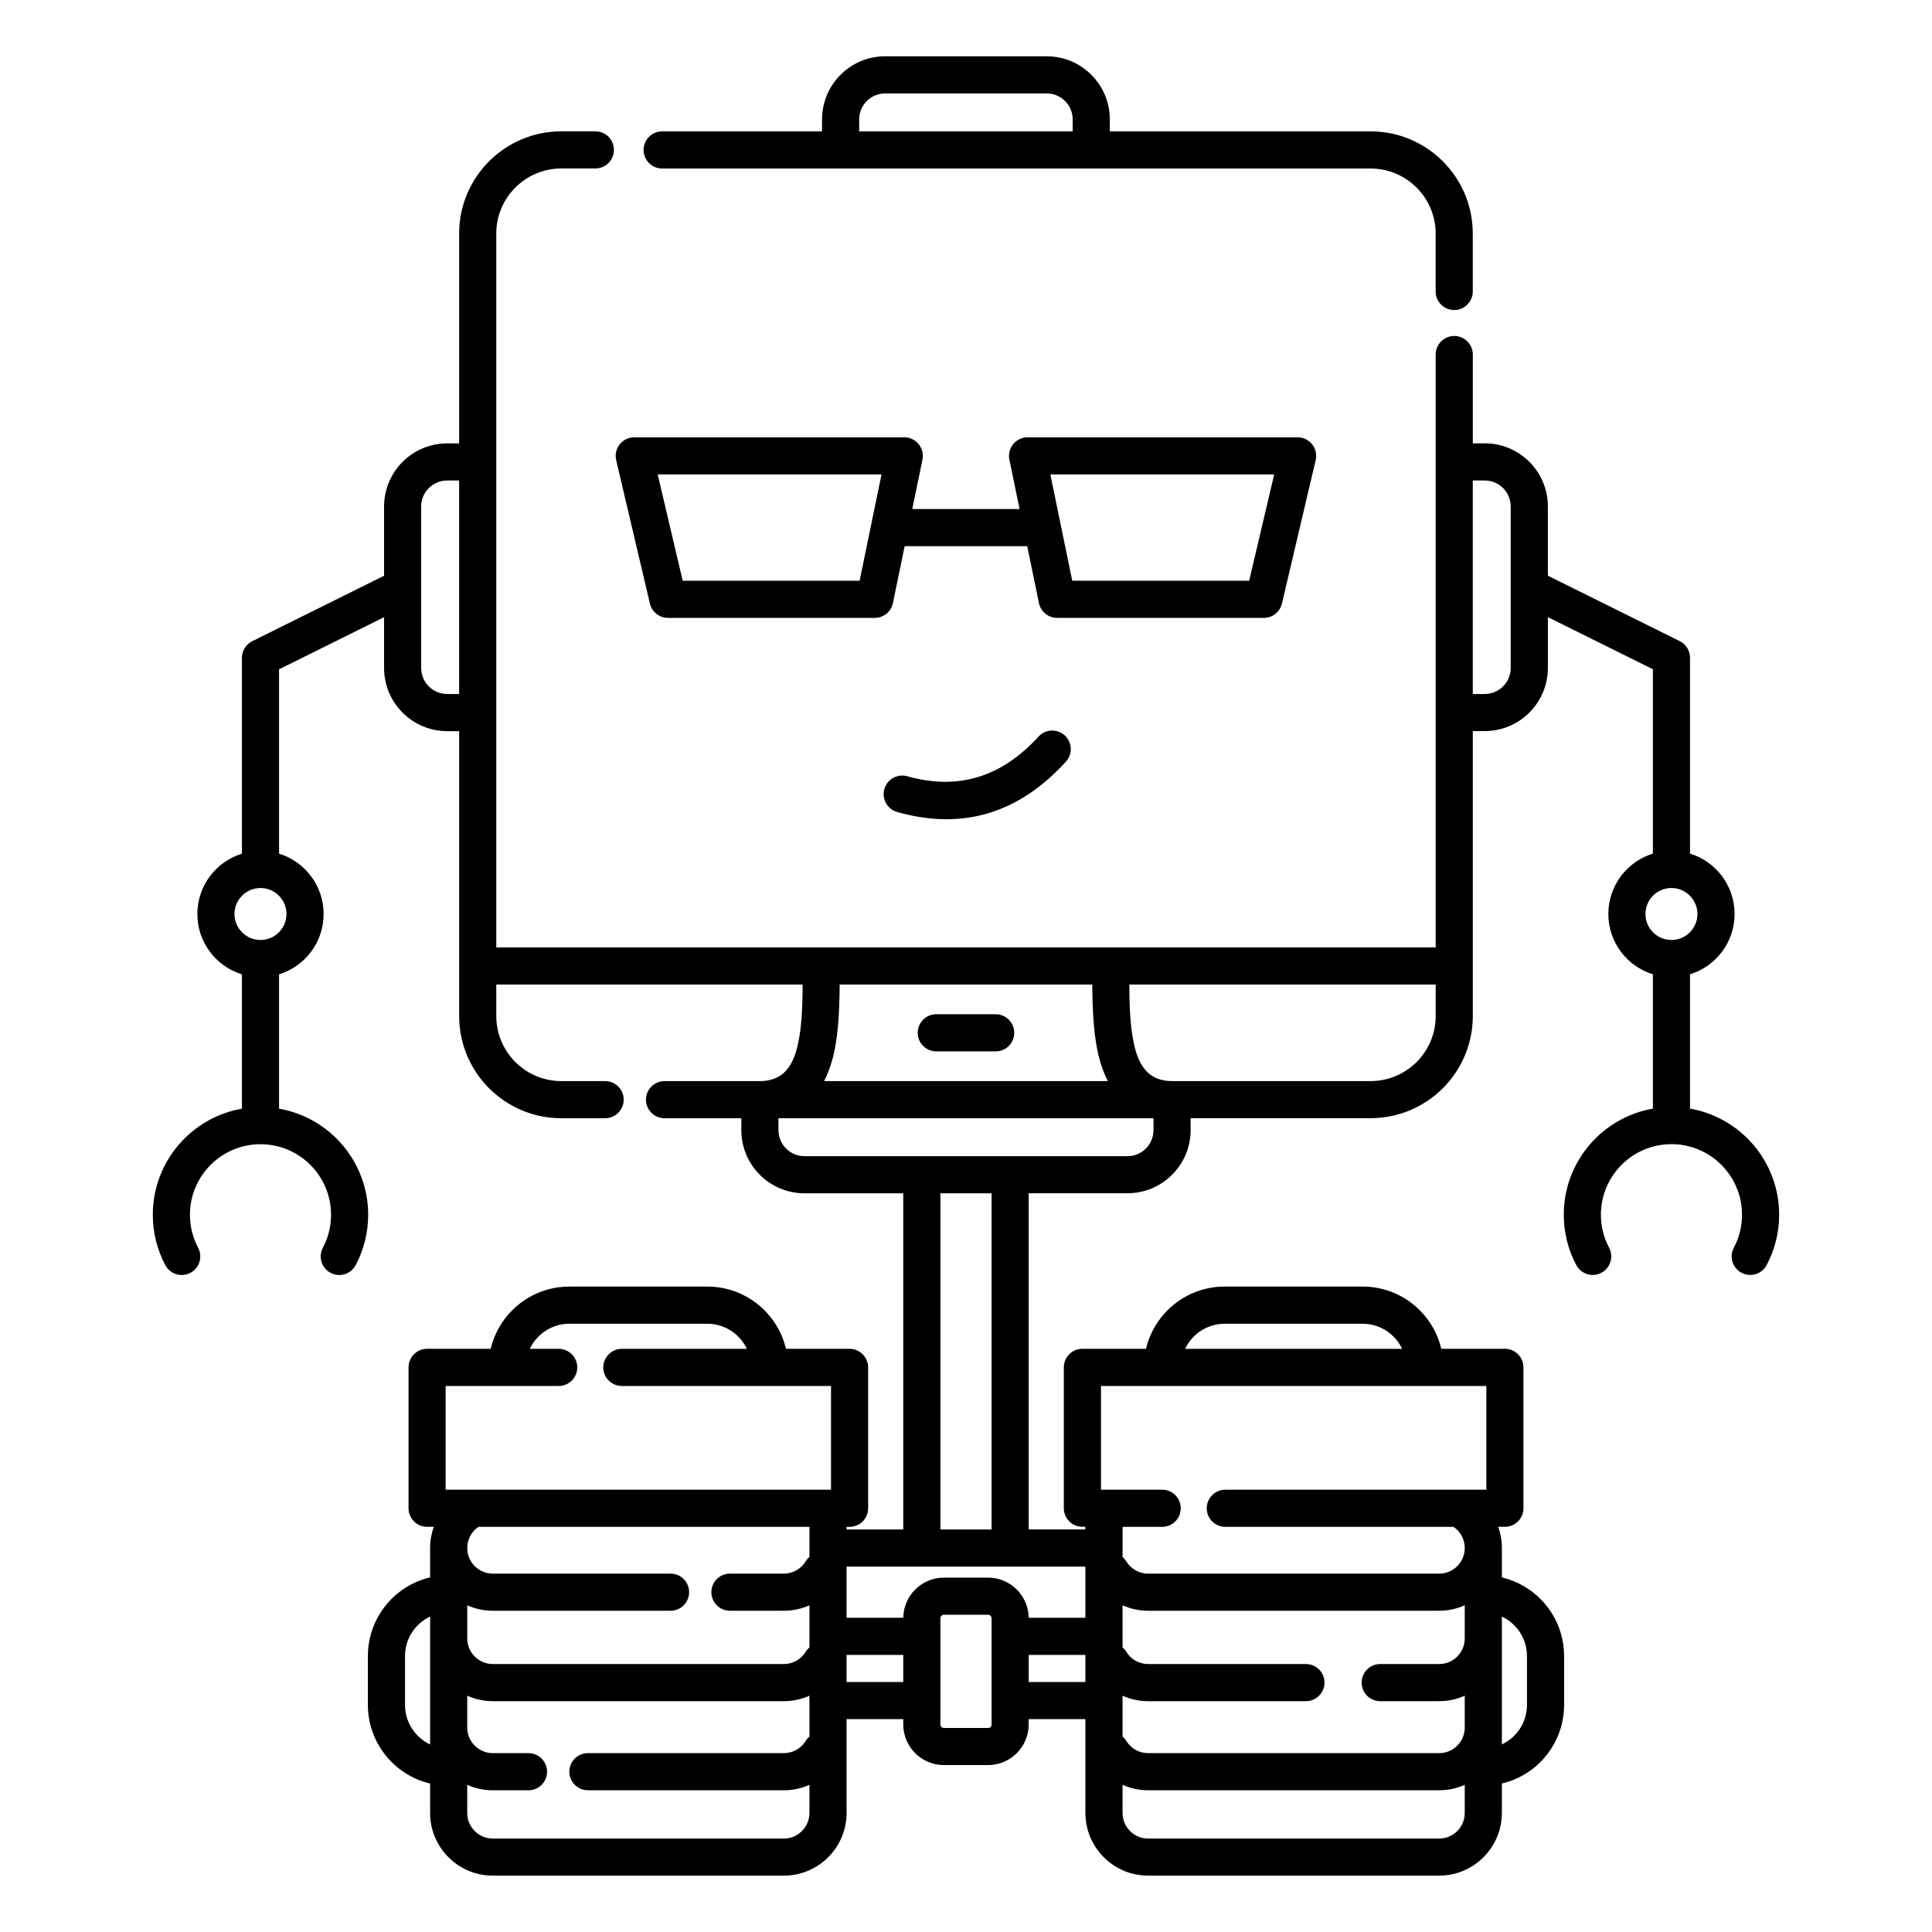
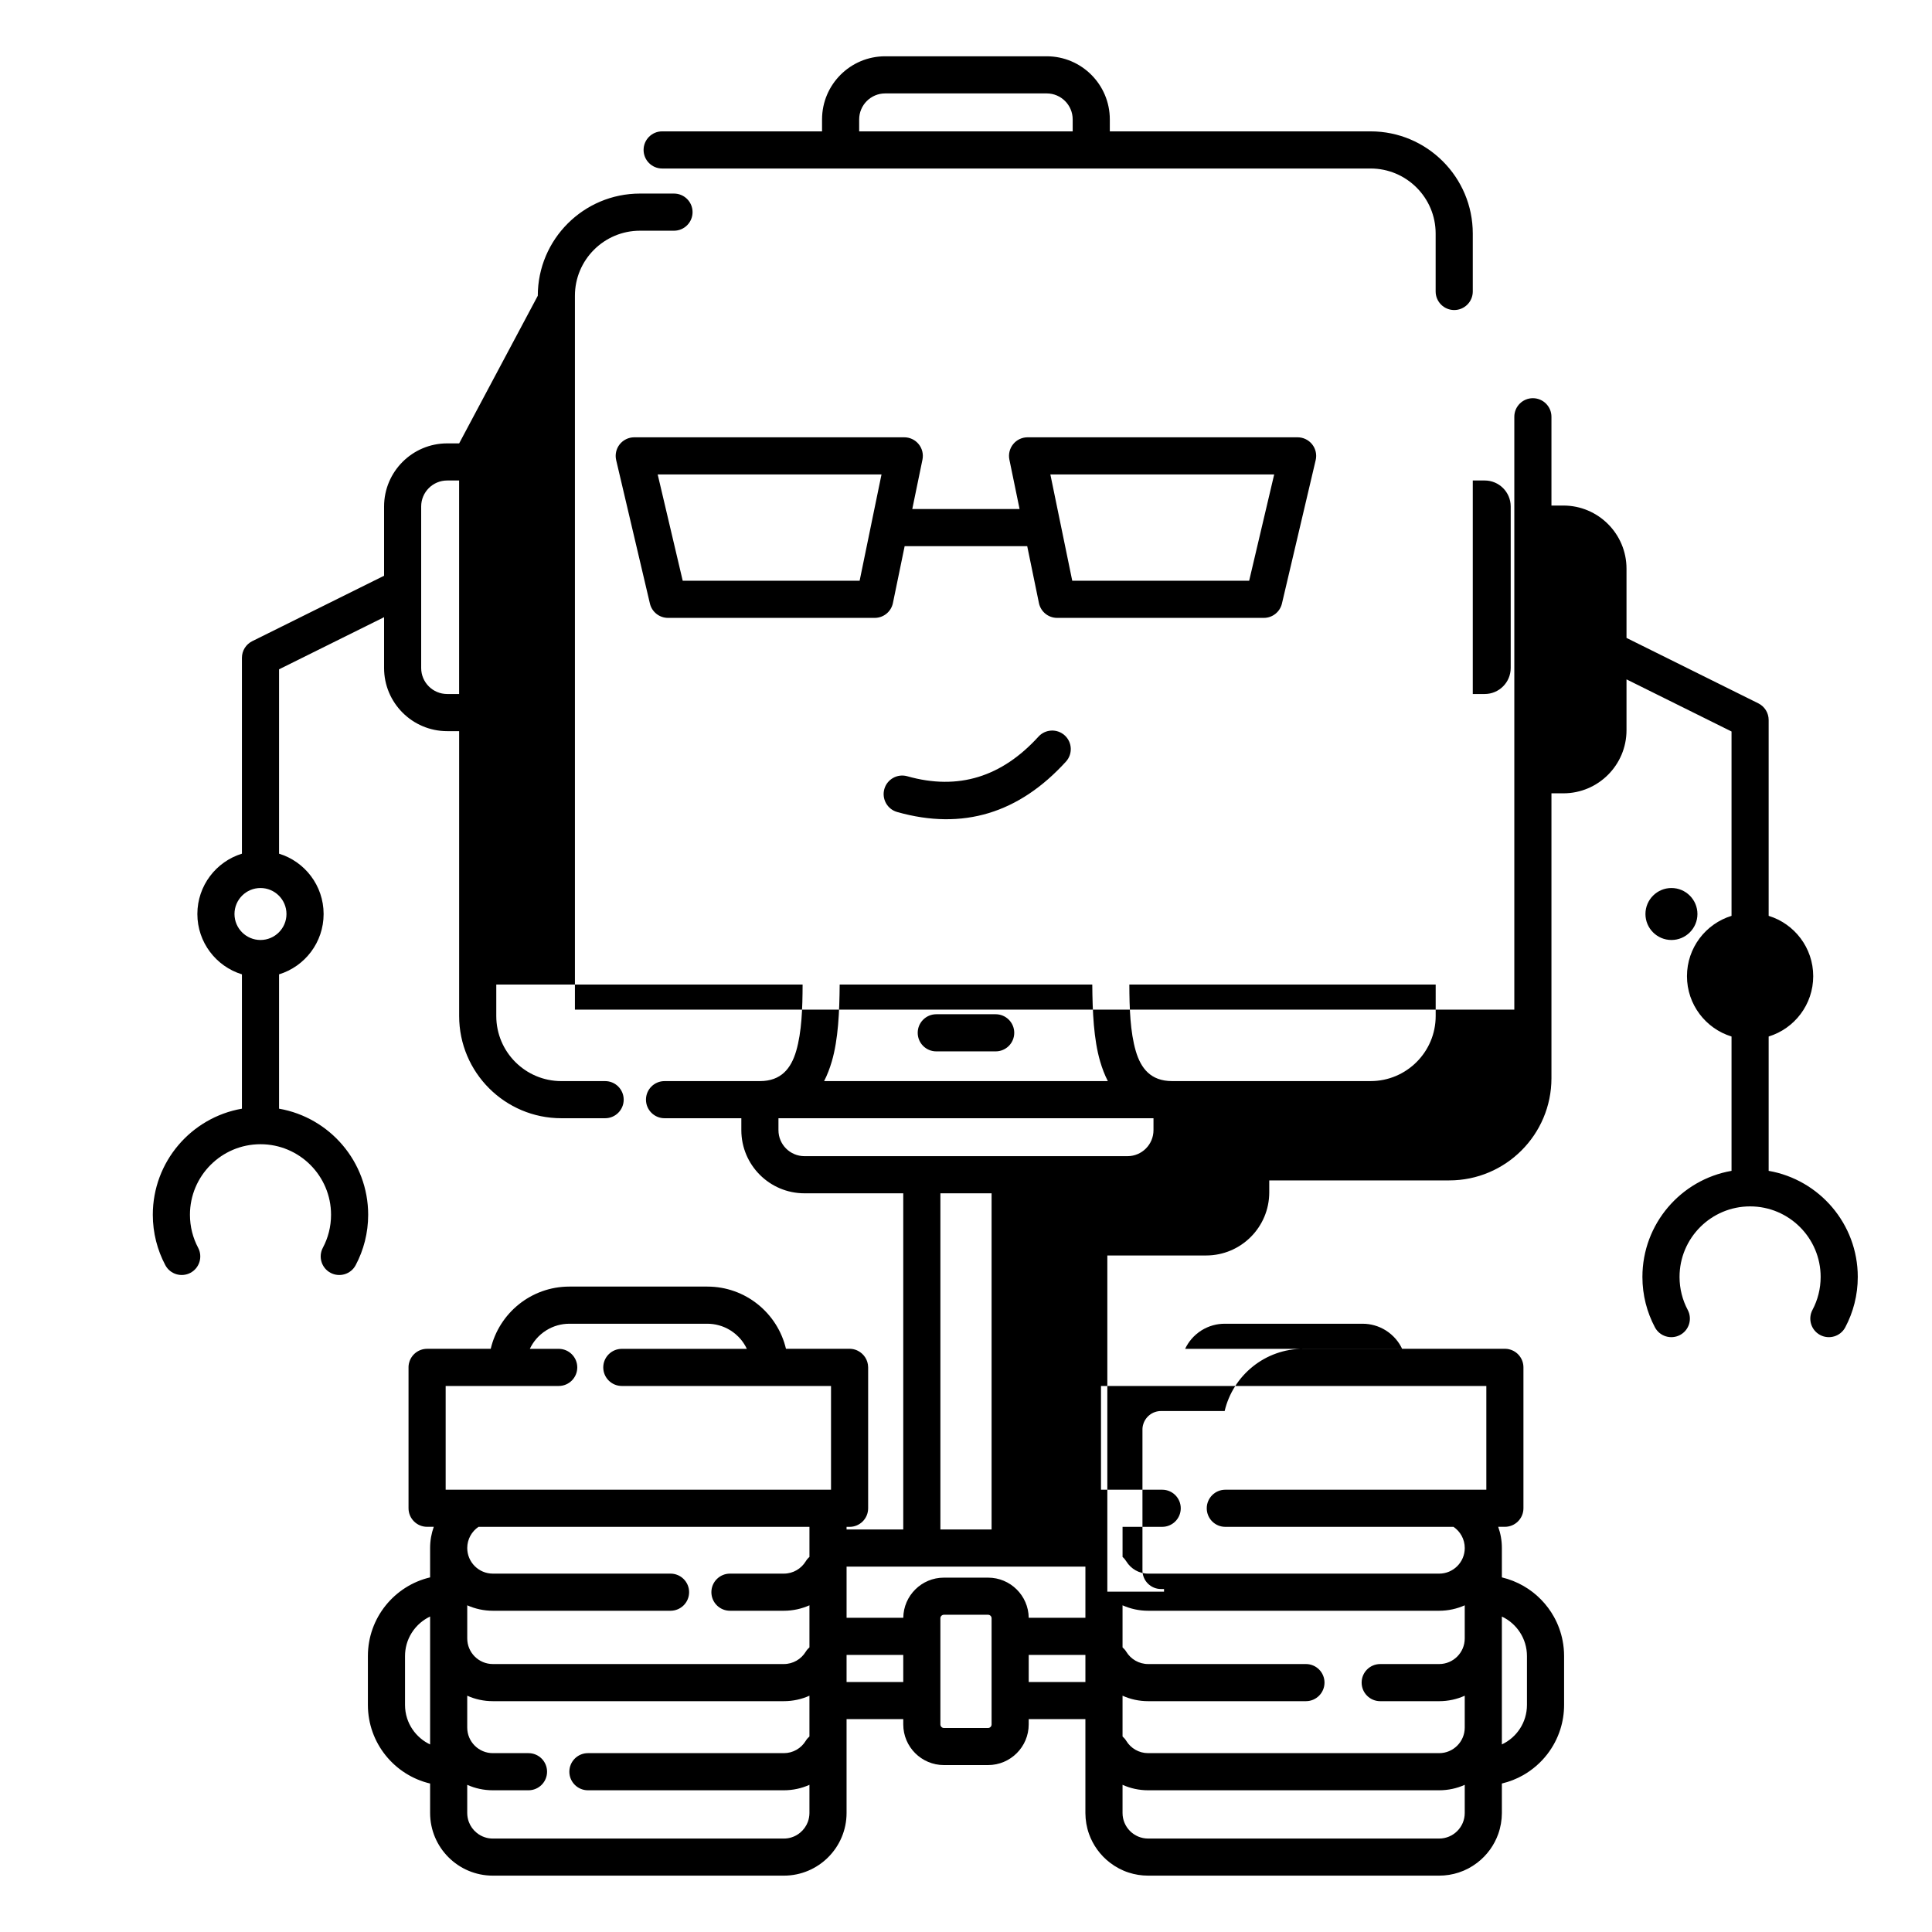
<svg xmlns="http://www.w3.org/2000/svg" fill="#000000" width="800px" height="800px" version="1.1" viewBox="144 144 512 512">
-   <path d="m265.68 261.5h-3.168c-9.23 0-16.727 7.5-16.727 16.727v18.352l-34.938 17.34c-1.676 0.836-2.734 2.539-2.734 4.41v51.906c-6.832 2.094-11.809 8.469-11.809 15.988 0 7.519 4.977 13.895 11.809 15.988v35.602c-13.406 2.332-23.617 14.043-23.617 28.113 0 4.824 1.203 9.367 3.316 13.355 1.273 2.398 4.254 3.305 6.652 2.035 2.398-1.27 3.312-4.25 2.039-6.652-1.383-2.606-2.164-5.578-2.164-8.738 0-10.32 8.375-18.695 18.695-18.695 10.316 0 18.695 8.375 18.695 18.695 0 3.16-0.781 6.133-2.168 8.738-1.273 2.402-0.355 5.383 2.043 6.652 2.398 1.27 5.379 0.363 6.652-2.035 2.113-3.988 3.312-8.531 3.312-13.355 0-14.07-10.207-25.781-23.617-28.113v-35.602c6.836-2.094 11.809-8.469 11.809-15.988 0-7.519-4.973-13.895-11.809-15.988v-48.859l27.832-13.812v13.469c0 9.23 7.496 16.73 16.727 16.73h3.168v75.492c0 14.957 12.137 27.09 27.086 27.09h11.602c2.715 0 4.918-2.207 4.918-4.922s-2.203-4.918-4.918-4.918h-11.602c-9.52 0-17.246-7.727-17.246-17.25v-8.336h81.18c-0.02 6.269-0.227 12.555-1.707 17.625-1.352 4.606-3.984 7.961-9.609 7.961h-25.273c-2.715 0-4.922 2.203-4.922 4.918s2.207 4.922 4.922 4.922h20.352v3.168c0 9.23 7.496 16.727 16.73 16.727h26.18v89.094h-15.023v-0.699h0.797c2.719 0 4.922-2.203 4.922-4.922v-37.363l-0.004-0.039v-0.027c-0.035-1.871-1.113-3.484-2.68-4.289l-0.027-0.012-0.023-0.008-0.027-0.012-0.027-0.02-0.027-0.012-0.027-0.008-0.027-0.02-0.027-0.012-0.027-0.008-0.027-0.012-0.027-0.02-0.027-0.008-0.027-0.012-0.027-0.008-0.027-0.012-0.027-0.02-0.027-0.008-0.031-0.012-0.027-0.008-0.027-0.012-0.027-0.008-0.031-0.012-0.027-0.008-0.055-0.023-0.031-0.008-0.027-0.012-0.031-0.008-0.027-0.012h-0.027l-0.031-0.008-0.027-0.012-0.031-0.008-0.027-0.012-0.031-0.008h-0.027l-0.031-0.012-0.027-0.008-0.031-0.012h-0.031l-0.027-0.008-0.031-0.012h-0.031l-0.027-0.008-0.031-0.012h-0.031l-0.027-0.008h-0.031l-0.031-0.012h-0.031l-0.027-0.008h-0.031l-0.031-0.012h-0.031l-0.031-0.008h-0.031l-0.027-0.012h-0.062l-0.031-0.008h-0.094l-0.031-0.012h-0.125l-0.031-0.008h-17.082c-2.227-9.449-10.715-16.492-20.84-16.492h-36.566c-10.121 0-18.613 7.043-20.84 16.492h-16.859c-2.312 0-4.254 1.594-4.777 3.746l-0.008 0.031-0.008 0.027-0.008 0.039-0.008 0.031-0.004 0.031-0.008 0.027-0.008 0.031-0.004 0.027-0.008 0.031-0.004 0.039-0.008 0.047-0.008 0.062-0.008 0.027-0.004 0.031-0.004 0.027-0.004 0.031-0.004 0.027-0.004 0.031-0.004 0.039-0.004 0.031v0.027l-0.004 0.031-0.004 0.027-0.004 0.031v0.039l-0.004 0.027v0.031l-0.004 0.031v0.059l-0.004 0.039v37.488c0 2.719 2.203 4.922 4.918 4.922h1.773c-0.629 1.75-0.973 3.641-0.973 5.617v7.785c-9.449 2.223-16.488 10.715-16.488 20.84v12.949c0 10.125 7.039 18.617 16.488 20.844v7.793c0 9.168 7.445 16.617 16.621 16.617h77.125c9.172 0 16.621-7.449 16.621-16.617v-24.867h15.023v1.406c0 5.945 4.828 10.777 10.773 10.777h11.699c5.945 0 10.773-4.832 10.773-10.777v-1.406h15.023v24.867 0.047c0.012 1.879 0.328 3.75 0.957 5.519 0.523 1.469 1.258 2.863 2.172 4.133 0.961 1.328 2.121 2.531 3.434 3.523 1.469 1.121 3.121 2 4.879 2.57 1.668 0.551 3.426 0.824 5.184 0.824h77.121c1.762 0 3.516-0.273 5.184-0.824 1.758-0.57 3.41-1.449 4.879-2.57 1.312-0.992 2.473-2.195 3.434-3.523 0.914-1.27 1.645-2.664 2.168-4.133 0.633-1.77 0.949-3.641 0.961-5.519v-7.84l0.039-0.012c1.973-0.473 3.875-1.219 5.637-2.223 2.438-1.398 4.598-3.269 6.324-5.492 1.535-1.977 2.723-4.231 3.484-6.621 0.668-2.098 1.004-4.293 1.004-6.496v-12.949c0-1.359-0.129-2.715-0.387-4.043-0.422-2.215-1.199-4.359-2.293-6.328-0.938-1.684-2.106-3.246-3.461-4.625-1.367-1.398-2.926-2.598-4.617-3.57-1.777-1.023-3.699-1.781-5.691-2.266l-0.039-0.008v-7.785c0-1.977-0.344-3.867-0.977-5.617h1.773c2.719 0 4.918-2.203 4.918-4.922v-37.363c-0.012-2.301-1.605-4.231-3.75-4.75l-0.027-0.012h-0.031l-0.031-0.008-0.027-0.012h-0.031l-0.031-0.008-0.027-0.012h-0.031l-0.031-0.008h-0.027l-0.031-0.012h-0.031l-0.031-0.008h-0.027l-0.031-0.012h-0.031l-0.031-0.008h-0.031l-0.031-0.012h-0.059l-0.031-0.008h-0.094l-0.031-0.012h-0.125l-0.035-0.008h-17.078c-2.227-9.449-10.719-16.492-20.84-16.492h-36.566c-10.125 0-18.613 7.043-20.84 16.492h-16.859c-2.32 0-4.269 1.613-4.785 3.777l-0.008 0.027-0.008 0.031-0.008 0.039-0.004 0.031-0.008 0.027-0.008 0.031-0.004 0.027-0.008 0.031-0.004 0.039-0.008 0.027-0.008 0.051-0.004 0.031-0.004 0.027-0.004 0.031-0.004 0.027-0.004 0.031-0.004 0.027-0.004 0.031-0.004 0.039-0.004 0.031-0.004 0.027v0.031l-0.004 0.027-0.004 0.031v0.039l-0.004 0.027v0.031l-0.004 0.031v0.059l-0.004 0.039v37.488c0 2.719 2.203 4.922 4.918 4.922h0.797v0.699h-15.023v-89.094h26.18c9.234 0 16.73-7.496 16.73-16.727v-3.168h47.699c14.949 0 27.086-12.133 27.086-27.09v-75.492h3.164c9.23 0 16.727-7.5 16.727-16.73v-13.469l27.832 13.812v48.859c-6.832 2.094-11.809 8.469-11.809 15.988 0 7.519 4.977 13.895 11.809 15.988v35.602c-13.406 2.332-23.617 14.043-23.617 28.113 0 4.824 1.199 9.367 3.316 13.355 1.27 2.398 4.254 3.305 6.652 2.035 2.398-1.27 3.312-4.25 2.039-6.652-1.383-2.606-2.168-5.578-2.168-8.738 0-10.32 8.379-18.695 18.699-18.695 10.316 0 18.695 8.375 18.695 18.695 0 3.16-0.785 6.133-2.168 8.738-1.273 2.402-0.359 5.383 2.039 6.652 2.398 1.27 5.383 0.363 6.652-2.035 2.117-3.988 3.316-8.531 3.316-13.355 0-14.07-10.207-25.781-23.617-28.113v-35.602c6.836-2.094 11.809-8.469 11.809-15.988 0-7.519-4.973-13.895-11.809-15.988v-51.906c0-1.871-1.059-3.574-2.731-4.41l-34.941-17.34v-18.352c0-9.227-7.496-16.727-16.727-16.727h-3.164v-23.527c0-2.715-2.207-4.922-4.922-4.922-2.715 0-4.918 2.207-4.918 4.922v157.11h-248.95v-189.18c0-9.516 7.727-17.238 17.246-17.238h9.012c2.715 0 4.918-2.207 4.918-4.922s-2.203-4.922-4.918-4.922h-9.012c-14.949 0-27.086 12.133-27.086 27.082zm2.141 331.88v8.445c0 3.738 3.039 6.777 6.781 6.777h9.457c2.715 0 4.918 2.207 4.918 4.922s-2.203 4.918-4.918 4.918h-9.457c-2.414 0-4.711-0.512-6.781-1.445v7.5c0.008 0.797 0.148 1.582 0.426 2.332 0.414 1.109 1.125 2.106 2.043 2.852 0.652 0.551 1.41 0.965 2.215 1.223 0.676 0.227 1.387 0.332 2.098 0.332h77.125c0.711 0 1.418-0.105 2.094-0.332 0.809-0.258 1.562-0.672 2.219-1.223 0.914-0.746 1.625-1.742 2.043-2.852 0.277-0.75 0.418-1.535 0.426-2.332v-7.5c-2.07 0.934-4.367 1.445-6.781 1.445h-51.926c-2.715 0-4.918-2.203-4.918-4.918s2.203-4.922 4.918-4.922h51.926c2.449 0 4.594-1.297 5.789-3.246 0.273-0.453 0.609-0.836 0.992-1.172v-10.805c-2.07 0.938-4.367 1.449-6.781 1.449h-77.125c-2.414 0-4.711-0.512-6.781-1.449zm264.35 23.617c-2.07 0.934-4.363 1.445-6.781 1.445h-77.121c-2.418 0-4.711-0.512-6.785-1.445v7.461c0 3.738 3.039 6.777 6.785 6.777h77.121c3.746 0 6.781-3.039 6.781-6.777zm0-47.574c-2.07 0.922-4.363 1.445-6.781 1.445h-77.121c-2.418 0-4.711-0.523-6.785-1.445v11.148c0.383 0.332 0.719 0.719 0.996 1.168 1.191 1.949 3.34 3.25 5.789 3.25h41.816c2.715 0 4.922 2.203 4.922 4.918s-2.207 4.922-4.922 4.922h-41.816c-2.418 0-4.711-0.512-6.785-1.449v10.805c0.383 0.336 0.719 0.719 0.996 1.172 1.191 1.949 3.34 3.246 5.789 3.246h77.121c3.746 0 6.781-3.039 6.781-6.777v-8.445c-2.07 0.938-4.363 1.449-6.781 1.449h-15.625c-2.715 0-4.918-2.207-4.918-4.922s2.203-4.918 4.918-4.918h15.625c3.746 0 6.781-3.043 6.781-6.781zm-274.22 2.988c-0.902 0.434-1.75 0.977-2.512 1.625-0.922 0.777-1.719 1.703-2.359 2.727-0.582 0.934-1.031 1.949-1.328 3.012-0.277 1.012-0.418 2.055-0.418 3.098v12.949c0 1.191 0.18 2.383 0.539 3.512 0.66 2.066 1.91 3.93 3.566 5.324 0.762 0.652 1.609 1.191 2.512 1.625l0.031 0.008v-33.887zm284.06-0.008v33.887c3.926-1.84 6.648-5.832 6.648-10.469v-12.949c0-4.625-2.723-8.621-6.648-10.469zm-135.23 0.461v28.133c0 0.512-0.418 0.938-0.934 0.938h-11.699c-0.516 0-0.934-0.426-0.934-0.938v-28.133c0-0.52 0.418-0.934 0.934-0.934h11.699c0.516 0 0.934 0.414 0.934 0.934zm-38.43 9.703v7.184h15.023v-7.184zm48.27 0v7.184h15.023v-7.184zm-58.109-25.957v-7.981h-87.703c-1.801 1.219-2.984 3.277-2.984 5.617 0 3.738 3.039 6.781 6.781 6.781h47.094c2.715 0 4.922 2.203 4.922 4.918 0 2.719-2.207 4.922-4.922 4.922h-47.094c-2.414 0-4.711-0.523-6.781-1.445v8.785c0 3.738 3.039 6.781 6.781 6.781h77.125c2.449 0 4.594-1.301 5.789-3.25 0.273-0.449 0.609-0.836 0.992-1.168v-11.148c-2.07 0.922-4.367 1.445-6.781 1.445h-14.285c-2.715 0-4.922-2.203-4.922-4.922 0-2.715 2.207-4.918 4.922-4.918h14.285c2.449 0 4.594-1.301 5.789-3.246 0.273-0.453 0.609-0.848 0.992-1.172zm73.133 2.559h-63.293v13.559h15.027c0.07-5.883 4.867-10.637 10.77-10.637h11.699c5.902 0 10.699 4.754 10.773 10.637h15.023zm106.25-47.871h-102.12v27.492h16.219c2.715 0 4.918 2.203 4.918 4.918 0 2.719-2.203 4.922-4.918 4.922h-10.504v7.981c0.383 0.324 0.719 0.719 0.996 1.172 1.191 1.945 3.34 3.246 5.789 3.246h77.121c3.746 0 6.781-3.043 6.781-6.781 0-2.34-1.184-4.398-2.984-5.617h-60.473c-2.715 0-4.918-2.203-4.918-4.922 0-2.715 2.203-4.918 4.918-4.918h61.703 0.137 7.336zm-144.68-51.062v89.094h13.566v-89.094zm-51.309 41.191c-0.43-0.906-0.973-1.75-1.617-2.519-0.781-0.914-1.703-1.711-2.723-2.352-0.938-0.582-1.957-1.031-3.019-1.328-1.008-0.285-2.051-0.422-3.098-0.422h-36.566c-1.043 0-2.09 0.137-3.098 0.422-1.062 0.297-2.082 0.746-3.016 1.328-1.023 0.641-1.945 1.438-2.723 2.352-0.645 0.77-1.191 1.613-1.621 2.519l-0.016 0.031h7.652c2.719 0 4.922 2.203 4.922 4.918s-2.203 4.922-4.922 4.922h-29.957v27.492h7.336 0.137 94.652v-27.492h-55.438c-2.715 0-4.922-2.207-4.922-4.922s2.207-4.918 4.922-4.918h33.129zm173.66 0c-0.43-0.906-0.973-1.75-1.621-2.519-0.777-0.914-1.699-1.711-2.719-2.352-0.938-0.582-1.957-1.031-3.019-1.328-1.008-0.285-2.051-0.422-3.098-0.422h-36.566c-1.047 0-2.09 0.137-3.098 0.422-1.062 0.297-2.082 0.746-3.019 1.328-1.02 0.641-1.941 1.438-2.719 2.352-0.648 0.77-1.191 1.613-1.621 2.519l-0.016 0.031h57.512zm-65.879-61.086h-99.387v3.168c0 3.797 3.09 6.887 6.891 6.887h85.605c3.805 0 6.891-3.09 6.891-6.887zm-16.223-35.426h-66.941c-0.059 7.242-0.375 14.543-2.09 20.391-0.547 1.867-1.219 3.609-2.035 5.195h75.191c-0.816-1.586-1.488-3.328-2.035-5.195-1.715-5.848-2.031-13.148-2.09-20.391zm91.008 0h-81.184c0.02 6.269 0.227 12.555 1.707 17.625 1.352 4.606 3.984 7.961 9.609 7.961h52.621c9.516 0 17.246-7.727 17.246-17.25zm-132.35 17.711h15.746c2.715 0 4.918-2.203 4.918-4.918 0-2.715-2.203-4.922-4.918-4.922h-15.746c-2.715 0-4.918 2.207-4.918 4.922 0 2.715 2.203 4.918 4.918 4.918zm-179.09-43.293c3.801 0 6.887 3.09 6.887 6.887s-3.086 6.887-6.887 6.887c-3.801 0-6.891-3.09-6.891-6.887s3.09-6.887 6.891-6.887zm373.92 0c3.801 0 6.887 3.09 6.887 6.887s-3.086 6.887-6.887 6.887c-3.805 0-6.891-3.09-6.891-6.887s3.086-6.887 6.891-6.887zm-205.2-20.145c17.473 4.941 32.328 0.277 44.734-13.352 1.828-2.008 1.684-5.129-0.324-6.949-2.008-1.828-5.125-1.68-6.953 0.324-9.656 10.609-21.18 14.348-34.777 10.5-2.613-0.738-5.336 0.789-6.074 3.394-0.738 2.617 0.785 5.344 3.394 6.082zm-116.08-87.852h-3.168c-3.801 0-6.887 3.09-6.887 6.887v21.336 0.125 21.344c0 3.801 3.086 6.891 6.887 6.891h3.168zm268.63 0v56.582h3.164c3.801 0 6.887-3.09 6.887-6.891v-21.344-0.125-21.336c0-3.797-3.086-6.887-6.887-6.887zm-150.56 17.398h32.48l3.106 15.082c0.473 2.285 2.484 3.93 4.82 3.93h54.789c2.281 0 4.266-1.578 4.789-3.789l8.945-38.023c0.344-1.457 0-3-0.934-4.18-0.934-1.172-2.352-1.863-3.856-1.863h-71.562c-1.477 0-2.879 0.66-3.812 1.812-0.934 1.141-1.305 2.648-1.008 4.102l2.699 13.09h-28.434l2.699-13.09c0.297-1.453-0.07-2.961-1.008-4.102-0.934-1.152-2.332-1.812-3.812-1.812h-71.562c-1.5 0-2.922 0.691-3.856 1.863-0.934 1.18-1.277 2.723-0.934 4.18l8.945 38.023c0.523 2.211 2.508 3.789 4.789 3.789h54.789c2.336 0 4.352-1.645 4.82-3.93zm-8.812-6.004 2.68-13h-59.316l6.633 28.172h46.883l3.086-14.996c0.012-0.059 0.023-0.117 0.035-0.176zm50.105 0.012c0.012 0.047 0.023 0.105 0.035 0.164l3.086 14.996h46.883l6.633-28.172h-59.316zm-63.184-103.93h-42.375c-2.715 0-4.918 2.207-4.918 4.922s2.203 4.922 4.918 4.922h187.74c9.516 0 17.246 7.723 17.246 17.238v15.352c0 2.715 2.203 4.918 4.918 4.918 2.715 0 4.922-2.203 4.922-4.918v-15.352c0-14.949-12.137-27.082-27.086-27.082h-69.102v-3.168c0-9.23-7.496-16.727-16.727-16.727h-42.805c-9.234 0-16.73 7.496-16.73 16.727zm66.422 0v-3.168c0-3.797-3.086-6.887-6.887-6.887h-42.805c-3.801 0-6.891 3.09-6.891 6.887v3.168z" fill-rule="evenodd" />
+   <path d="m265.68 261.5h-3.168c-9.23 0-16.727 7.5-16.727 16.727v18.352l-34.938 17.34c-1.676 0.836-2.734 2.539-2.734 4.41v51.906c-6.832 2.094-11.809 8.469-11.809 15.988 0 7.519 4.977 13.895 11.809 15.988v35.602c-13.406 2.332-23.617 14.043-23.617 28.113 0 4.824 1.203 9.367 3.316 13.355 1.273 2.398 4.254 3.305 6.652 2.035 2.398-1.27 3.312-4.25 2.039-6.652-1.383-2.606-2.164-5.578-2.164-8.738 0-10.32 8.375-18.695 18.695-18.695 10.316 0 18.695 8.375 18.695 18.695 0 3.16-0.781 6.133-2.168 8.738-1.273 2.402-0.355 5.383 2.043 6.652 2.398 1.27 5.379 0.363 6.652-2.035 2.113-3.988 3.312-8.531 3.312-13.355 0-14.07-10.207-25.781-23.617-28.113v-35.602c6.836-2.094 11.809-8.469 11.809-15.988 0-7.519-4.973-13.895-11.809-15.988v-48.859l27.832-13.812v13.469c0 9.23 7.496 16.73 16.727 16.73h3.168v75.492c0 14.957 12.137 27.09 27.086 27.09h11.602c2.715 0 4.918-2.207 4.918-4.922s-2.203-4.918-4.918-4.918h-11.602c-9.52 0-17.246-7.727-17.246-17.25v-8.336h81.18c-0.02 6.269-0.227 12.555-1.707 17.625-1.352 4.606-3.984 7.961-9.609 7.961h-25.273c-2.715 0-4.922 2.203-4.922 4.918s2.207 4.922 4.922 4.922h20.352v3.168c0 9.23 7.496 16.727 16.73 16.727h26.18v89.094h-15.023v-0.699h0.797c2.719 0 4.922-2.203 4.922-4.922v-37.363l-0.004-0.039v-0.027c-0.035-1.871-1.113-3.484-2.68-4.289l-0.027-0.012-0.023-0.008-0.027-0.012-0.027-0.02-0.027-0.012-0.027-0.008-0.027-0.02-0.027-0.012-0.027-0.008-0.027-0.012-0.027-0.02-0.027-0.008-0.027-0.012-0.027-0.008-0.027-0.012-0.027-0.02-0.027-0.008-0.031-0.012-0.027-0.008-0.027-0.012-0.027-0.008-0.031-0.012-0.027-0.008-0.055-0.023-0.031-0.008-0.027-0.012-0.031-0.008-0.027-0.012h-0.027l-0.031-0.008-0.027-0.012-0.031-0.008-0.027-0.012-0.031-0.008h-0.027l-0.031-0.012-0.027-0.008-0.031-0.012h-0.031l-0.027-0.008-0.031-0.012h-0.031l-0.027-0.008-0.031-0.012h-0.031l-0.027-0.008h-0.031l-0.031-0.012h-0.031l-0.027-0.008h-0.031l-0.031-0.012h-0.031l-0.031-0.008h-0.031l-0.027-0.012h-0.062l-0.031-0.008h-0.094l-0.031-0.012h-0.125l-0.031-0.008h-17.082c-2.227-9.449-10.715-16.492-20.84-16.492h-36.566c-10.121 0-18.613 7.043-20.84 16.492h-16.859c-2.312 0-4.254 1.594-4.777 3.746l-0.008 0.031-0.008 0.027-0.008 0.039-0.008 0.031-0.004 0.031-0.008 0.027-0.008 0.031-0.004 0.027-0.008 0.031-0.004 0.039-0.008 0.047-0.008 0.062-0.008 0.027-0.004 0.031-0.004 0.027-0.004 0.031-0.004 0.027-0.004 0.031-0.004 0.039-0.004 0.031v0.027l-0.004 0.031-0.004 0.027-0.004 0.031v0.039l-0.004 0.027v0.031l-0.004 0.031v0.059l-0.004 0.039v37.488c0 2.719 2.203 4.922 4.918 4.922h1.773c-0.629 1.75-0.973 3.641-0.973 5.617v7.785c-9.449 2.223-16.488 10.715-16.488 20.84v12.949c0 10.125 7.039 18.617 16.488 20.844v7.793c0 9.168 7.445 16.617 16.621 16.617h77.125c9.172 0 16.621-7.449 16.621-16.617v-24.867h15.023v1.406c0 5.945 4.828 10.777 10.773 10.777h11.699c5.945 0 10.773-4.832 10.773-10.777v-1.406h15.023v24.867 0.047c0.012 1.879 0.328 3.75 0.957 5.519 0.523 1.469 1.258 2.863 2.172 4.133 0.961 1.328 2.121 2.531 3.434 3.523 1.469 1.121 3.121 2 4.879 2.57 1.668 0.551 3.426 0.824 5.184 0.824h77.121c1.762 0 3.516-0.273 5.184-0.824 1.758-0.57 3.41-1.449 4.879-2.57 1.312-0.992 2.473-2.195 3.434-3.523 0.914-1.27 1.645-2.664 2.168-4.133 0.633-1.77 0.949-3.641 0.961-5.519v-7.84l0.039-0.012c1.973-0.473 3.875-1.219 5.637-2.223 2.438-1.398 4.598-3.269 6.324-5.492 1.535-1.977 2.723-4.231 3.484-6.621 0.668-2.098 1.004-4.293 1.004-6.496v-12.949c0-1.359-0.129-2.715-0.387-4.043-0.422-2.215-1.199-4.359-2.293-6.328-0.938-1.684-2.106-3.246-3.461-4.625-1.367-1.398-2.926-2.598-4.617-3.57-1.777-1.023-3.699-1.781-5.691-2.266l-0.039-0.008v-7.785c0-1.977-0.344-3.867-0.977-5.617h1.773c2.719 0 4.918-2.203 4.918-4.922v-37.363c-0.012-2.301-1.605-4.231-3.75-4.75l-0.027-0.012h-0.031l-0.031-0.008-0.027-0.012h-0.031l-0.031-0.008-0.027-0.012h-0.031l-0.031-0.008h-0.027l-0.031-0.012h-0.031l-0.031-0.008h-0.027l-0.031-0.012h-0.031l-0.031-0.008h-0.031l-0.031-0.012h-0.059l-0.031-0.008h-0.094l-0.031-0.012h-0.125l-0.035-0.008h-17.078h-36.566c-10.125 0-18.613 7.043-20.84 16.492h-16.859c-2.32 0-4.269 1.613-4.785 3.777l-0.008 0.027-0.008 0.031-0.008 0.039-0.004 0.031-0.008 0.027-0.008 0.031-0.004 0.027-0.008 0.031-0.004 0.039-0.008 0.027-0.008 0.051-0.004 0.031-0.004 0.027-0.004 0.031-0.004 0.027-0.004 0.031-0.004 0.027-0.004 0.031-0.004 0.039-0.004 0.031-0.004 0.027v0.031l-0.004 0.027-0.004 0.031v0.039l-0.004 0.027v0.031l-0.004 0.031v0.059l-0.004 0.039v37.488c0 2.719 2.203 4.922 4.918 4.922h0.797v0.699h-15.023v-89.094h26.18c9.234 0 16.73-7.496 16.73-16.727v-3.168h47.699c14.949 0 27.086-12.133 27.086-27.09v-75.492h3.164c9.23 0 16.727-7.5 16.727-16.73v-13.469l27.832 13.812v48.859c-6.832 2.094-11.809 8.469-11.809 15.988 0 7.519 4.977 13.895 11.809 15.988v35.602c-13.406 2.332-23.617 14.043-23.617 28.113 0 4.824 1.199 9.367 3.316 13.355 1.27 2.398 4.254 3.305 6.652 2.035 2.398-1.27 3.312-4.25 2.039-6.652-1.383-2.606-2.168-5.578-2.168-8.738 0-10.32 8.379-18.695 18.699-18.695 10.316 0 18.695 8.375 18.695 18.695 0 3.16-0.785 6.133-2.168 8.738-1.273 2.402-0.359 5.383 2.039 6.652 2.398 1.27 5.383 0.363 6.652-2.035 2.117-3.988 3.316-8.531 3.316-13.355 0-14.07-10.207-25.781-23.617-28.113v-35.602c6.836-2.094 11.809-8.469 11.809-15.988 0-7.519-4.973-13.895-11.809-15.988v-51.906c0-1.871-1.059-3.574-2.731-4.41l-34.941-17.34v-18.352c0-9.227-7.496-16.727-16.727-16.727h-3.164v-23.527c0-2.715-2.207-4.922-4.922-4.922-2.715 0-4.918 2.207-4.918 4.922v157.11h-248.95v-189.18c0-9.516 7.727-17.238 17.246-17.238h9.012c2.715 0 4.918-2.207 4.918-4.922s-2.203-4.922-4.918-4.922h-9.012c-14.949 0-27.086 12.133-27.086 27.082zm2.141 331.88v8.445c0 3.738 3.039 6.777 6.781 6.777h9.457c2.715 0 4.918 2.207 4.918 4.922s-2.203 4.918-4.918 4.918h-9.457c-2.414 0-4.711-0.512-6.781-1.445v7.5c0.008 0.797 0.148 1.582 0.426 2.332 0.414 1.109 1.125 2.106 2.043 2.852 0.652 0.551 1.41 0.965 2.215 1.223 0.676 0.227 1.387 0.332 2.098 0.332h77.125c0.711 0 1.418-0.105 2.094-0.332 0.809-0.258 1.562-0.672 2.219-1.223 0.914-0.746 1.625-1.742 2.043-2.852 0.277-0.75 0.418-1.535 0.426-2.332v-7.5c-2.07 0.934-4.367 1.445-6.781 1.445h-51.926c-2.715 0-4.918-2.203-4.918-4.918s2.203-4.922 4.918-4.922h51.926c2.449 0 4.594-1.297 5.789-3.246 0.273-0.453 0.609-0.836 0.992-1.172v-10.805c-2.07 0.938-4.367 1.449-6.781 1.449h-77.125c-2.414 0-4.711-0.512-6.781-1.449zm264.35 23.617c-2.07 0.934-4.363 1.445-6.781 1.445h-77.121c-2.418 0-4.711-0.512-6.785-1.445v7.461c0 3.738 3.039 6.777 6.785 6.777h77.121c3.746 0 6.781-3.039 6.781-6.777zm0-47.574c-2.07 0.922-4.363 1.445-6.781 1.445h-77.121c-2.418 0-4.711-0.523-6.785-1.445v11.148c0.383 0.332 0.719 0.719 0.996 1.168 1.191 1.949 3.34 3.25 5.789 3.25h41.816c2.715 0 4.922 2.203 4.922 4.918s-2.207 4.922-4.922 4.922h-41.816c-2.418 0-4.711-0.512-6.785-1.449v10.805c0.383 0.336 0.719 0.719 0.996 1.172 1.191 1.949 3.34 3.246 5.789 3.246h77.121c3.746 0 6.781-3.039 6.781-6.777v-8.445c-2.07 0.938-4.363 1.449-6.781 1.449h-15.625c-2.715 0-4.918-2.207-4.918-4.922s2.203-4.918 4.918-4.918h15.625c3.746 0 6.781-3.043 6.781-6.781zm-274.22 2.988c-0.902 0.434-1.75 0.977-2.512 1.625-0.922 0.777-1.719 1.703-2.359 2.727-0.582 0.934-1.031 1.949-1.328 3.012-0.277 1.012-0.418 2.055-0.418 3.098v12.949c0 1.191 0.18 2.383 0.539 3.512 0.66 2.066 1.91 3.93 3.566 5.324 0.762 0.652 1.609 1.191 2.512 1.625l0.031 0.008v-33.887zm284.06-0.008v33.887c3.926-1.84 6.648-5.832 6.648-10.469v-12.949c0-4.625-2.723-8.621-6.648-10.469zm-135.23 0.461v28.133c0 0.512-0.418 0.938-0.934 0.938h-11.699c-0.516 0-0.934-0.426-0.934-0.938v-28.133c0-0.52 0.418-0.934 0.934-0.934h11.699c0.516 0 0.934 0.414 0.934 0.934zm-38.43 9.703v7.184h15.023v-7.184zm48.27 0v7.184h15.023v-7.184zm-58.109-25.957v-7.981h-87.703c-1.801 1.219-2.984 3.277-2.984 5.617 0 3.738 3.039 6.781 6.781 6.781h47.094c2.715 0 4.922 2.203 4.922 4.918 0 2.719-2.207 4.922-4.922 4.922h-47.094c-2.414 0-4.711-0.523-6.781-1.445v8.785c0 3.738 3.039 6.781 6.781 6.781h77.125c2.449 0 4.594-1.301 5.789-3.25 0.273-0.449 0.609-0.836 0.992-1.168v-11.148c-2.07 0.922-4.367 1.445-6.781 1.445h-14.285c-2.715 0-4.922-2.203-4.922-4.922 0-2.715 2.207-4.918 4.922-4.918h14.285c2.449 0 4.594-1.301 5.789-3.246 0.273-0.453 0.609-0.848 0.992-1.172zm73.133 2.559h-63.293v13.559h15.027c0.07-5.883 4.867-10.637 10.77-10.637h11.699c5.902 0 10.699 4.754 10.773 10.637h15.023zm106.25-47.871h-102.12v27.492h16.219c2.715 0 4.918 2.203 4.918 4.918 0 2.719-2.203 4.922-4.918 4.922h-10.504v7.981c0.383 0.324 0.719 0.719 0.996 1.172 1.191 1.945 3.34 3.246 5.789 3.246h77.121c3.746 0 6.781-3.043 6.781-6.781 0-2.34-1.184-4.398-2.984-5.617h-60.473c-2.715 0-4.918-2.203-4.918-4.922 0-2.715 2.203-4.918 4.918-4.918h61.703 0.137 7.336zm-144.68-51.062v89.094h13.566v-89.094zm-51.309 41.191c-0.43-0.906-0.973-1.75-1.617-2.519-0.781-0.914-1.703-1.711-2.723-2.352-0.938-0.582-1.957-1.031-3.019-1.328-1.008-0.285-2.051-0.422-3.098-0.422h-36.566c-1.043 0-2.09 0.137-3.098 0.422-1.062 0.297-2.082 0.746-3.016 1.328-1.023 0.641-1.945 1.438-2.723 2.352-0.645 0.77-1.191 1.613-1.621 2.519l-0.016 0.031h7.652c2.719 0 4.922 2.203 4.922 4.918s-2.203 4.922-4.922 4.922h-29.957v27.492h7.336 0.137 94.652v-27.492h-55.438c-2.715 0-4.922-2.207-4.922-4.922s2.207-4.918 4.922-4.918h33.129zm173.66 0c-0.43-0.906-0.973-1.75-1.621-2.519-0.777-0.914-1.699-1.711-2.719-2.352-0.938-0.582-1.957-1.031-3.019-1.328-1.008-0.285-2.051-0.422-3.098-0.422h-36.566c-1.047 0-2.09 0.137-3.098 0.422-1.062 0.297-2.082 0.746-3.019 1.328-1.02 0.641-1.941 1.438-2.719 2.352-0.648 0.77-1.191 1.613-1.621 2.519l-0.016 0.031h57.512zm-65.879-61.086h-99.387v3.168c0 3.797 3.09 6.887 6.891 6.887h85.605c3.805 0 6.891-3.09 6.891-6.887zm-16.223-35.426h-66.941c-0.059 7.242-0.375 14.543-2.09 20.391-0.547 1.867-1.219 3.609-2.035 5.195h75.191c-0.816-1.586-1.488-3.328-2.035-5.195-1.715-5.848-2.031-13.148-2.09-20.391zm91.008 0h-81.184c0.02 6.269 0.227 12.555 1.707 17.625 1.352 4.606 3.984 7.961 9.609 7.961h52.621c9.516 0 17.246-7.727 17.246-17.25zm-132.35 17.711h15.746c2.715 0 4.918-2.203 4.918-4.918 0-2.715-2.203-4.922-4.918-4.922h-15.746c-2.715 0-4.918 2.207-4.918 4.922 0 2.715 2.203 4.918 4.918 4.918zm-179.09-43.293c3.801 0 6.887 3.09 6.887 6.887s-3.086 6.887-6.887 6.887c-3.801 0-6.891-3.09-6.891-6.887s3.09-6.887 6.891-6.887zm373.92 0c3.801 0 6.887 3.09 6.887 6.887s-3.086 6.887-6.887 6.887c-3.805 0-6.891-3.09-6.891-6.887s3.086-6.887 6.891-6.887zm-205.2-20.145c17.473 4.941 32.328 0.277 44.734-13.352 1.828-2.008 1.684-5.129-0.324-6.949-2.008-1.828-5.125-1.68-6.953 0.324-9.656 10.609-21.18 14.348-34.777 10.5-2.613-0.738-5.336 0.789-6.074 3.394-0.738 2.617 0.785 5.344 3.394 6.082zm-116.08-87.852h-3.168c-3.801 0-6.887 3.09-6.887 6.887v21.336 0.125 21.344c0 3.801 3.086 6.891 6.887 6.891h3.168zm268.63 0v56.582h3.164c3.801 0 6.887-3.09 6.887-6.891v-21.344-0.125-21.336c0-3.797-3.086-6.887-6.887-6.887zm-150.56 17.398h32.48l3.106 15.082c0.473 2.285 2.484 3.93 4.82 3.93h54.789c2.281 0 4.266-1.578 4.789-3.789l8.945-38.023c0.344-1.457 0-3-0.934-4.18-0.934-1.172-2.352-1.863-3.856-1.863h-71.562c-1.477 0-2.879 0.66-3.812 1.812-0.934 1.141-1.305 2.648-1.008 4.102l2.699 13.09h-28.434l2.699-13.09c0.297-1.453-0.07-2.961-1.008-4.102-0.934-1.152-2.332-1.812-3.812-1.812h-71.562c-1.5 0-2.922 0.691-3.856 1.863-0.934 1.18-1.277 2.723-0.934 4.18l8.945 38.023c0.523 2.211 2.508 3.789 4.789 3.789h54.789c2.336 0 4.352-1.645 4.82-3.93zm-8.812-6.004 2.68-13h-59.316l6.633 28.172h46.883l3.086-14.996c0.012-0.059 0.023-0.117 0.035-0.176zm50.105 0.012c0.012 0.047 0.023 0.105 0.035 0.164l3.086 14.996h46.883l6.633-28.172h-59.316zm-63.184-103.93h-42.375c-2.715 0-4.918 2.207-4.918 4.922s2.203 4.922 4.918 4.922h187.74c9.516 0 17.246 7.723 17.246 17.238v15.352c0 2.715 2.203 4.918 4.918 4.918 2.715 0 4.922-2.203 4.922-4.918v-15.352c0-14.949-12.137-27.082-27.086-27.082h-69.102v-3.168c0-9.23-7.496-16.727-16.727-16.727h-42.805c-9.234 0-16.73 7.496-16.73 16.727zm66.422 0v-3.168c0-3.797-3.086-6.887-6.887-6.887h-42.805c-3.801 0-6.891 3.09-6.891 6.887v3.168z" fill-rule="evenodd" />
</svg>